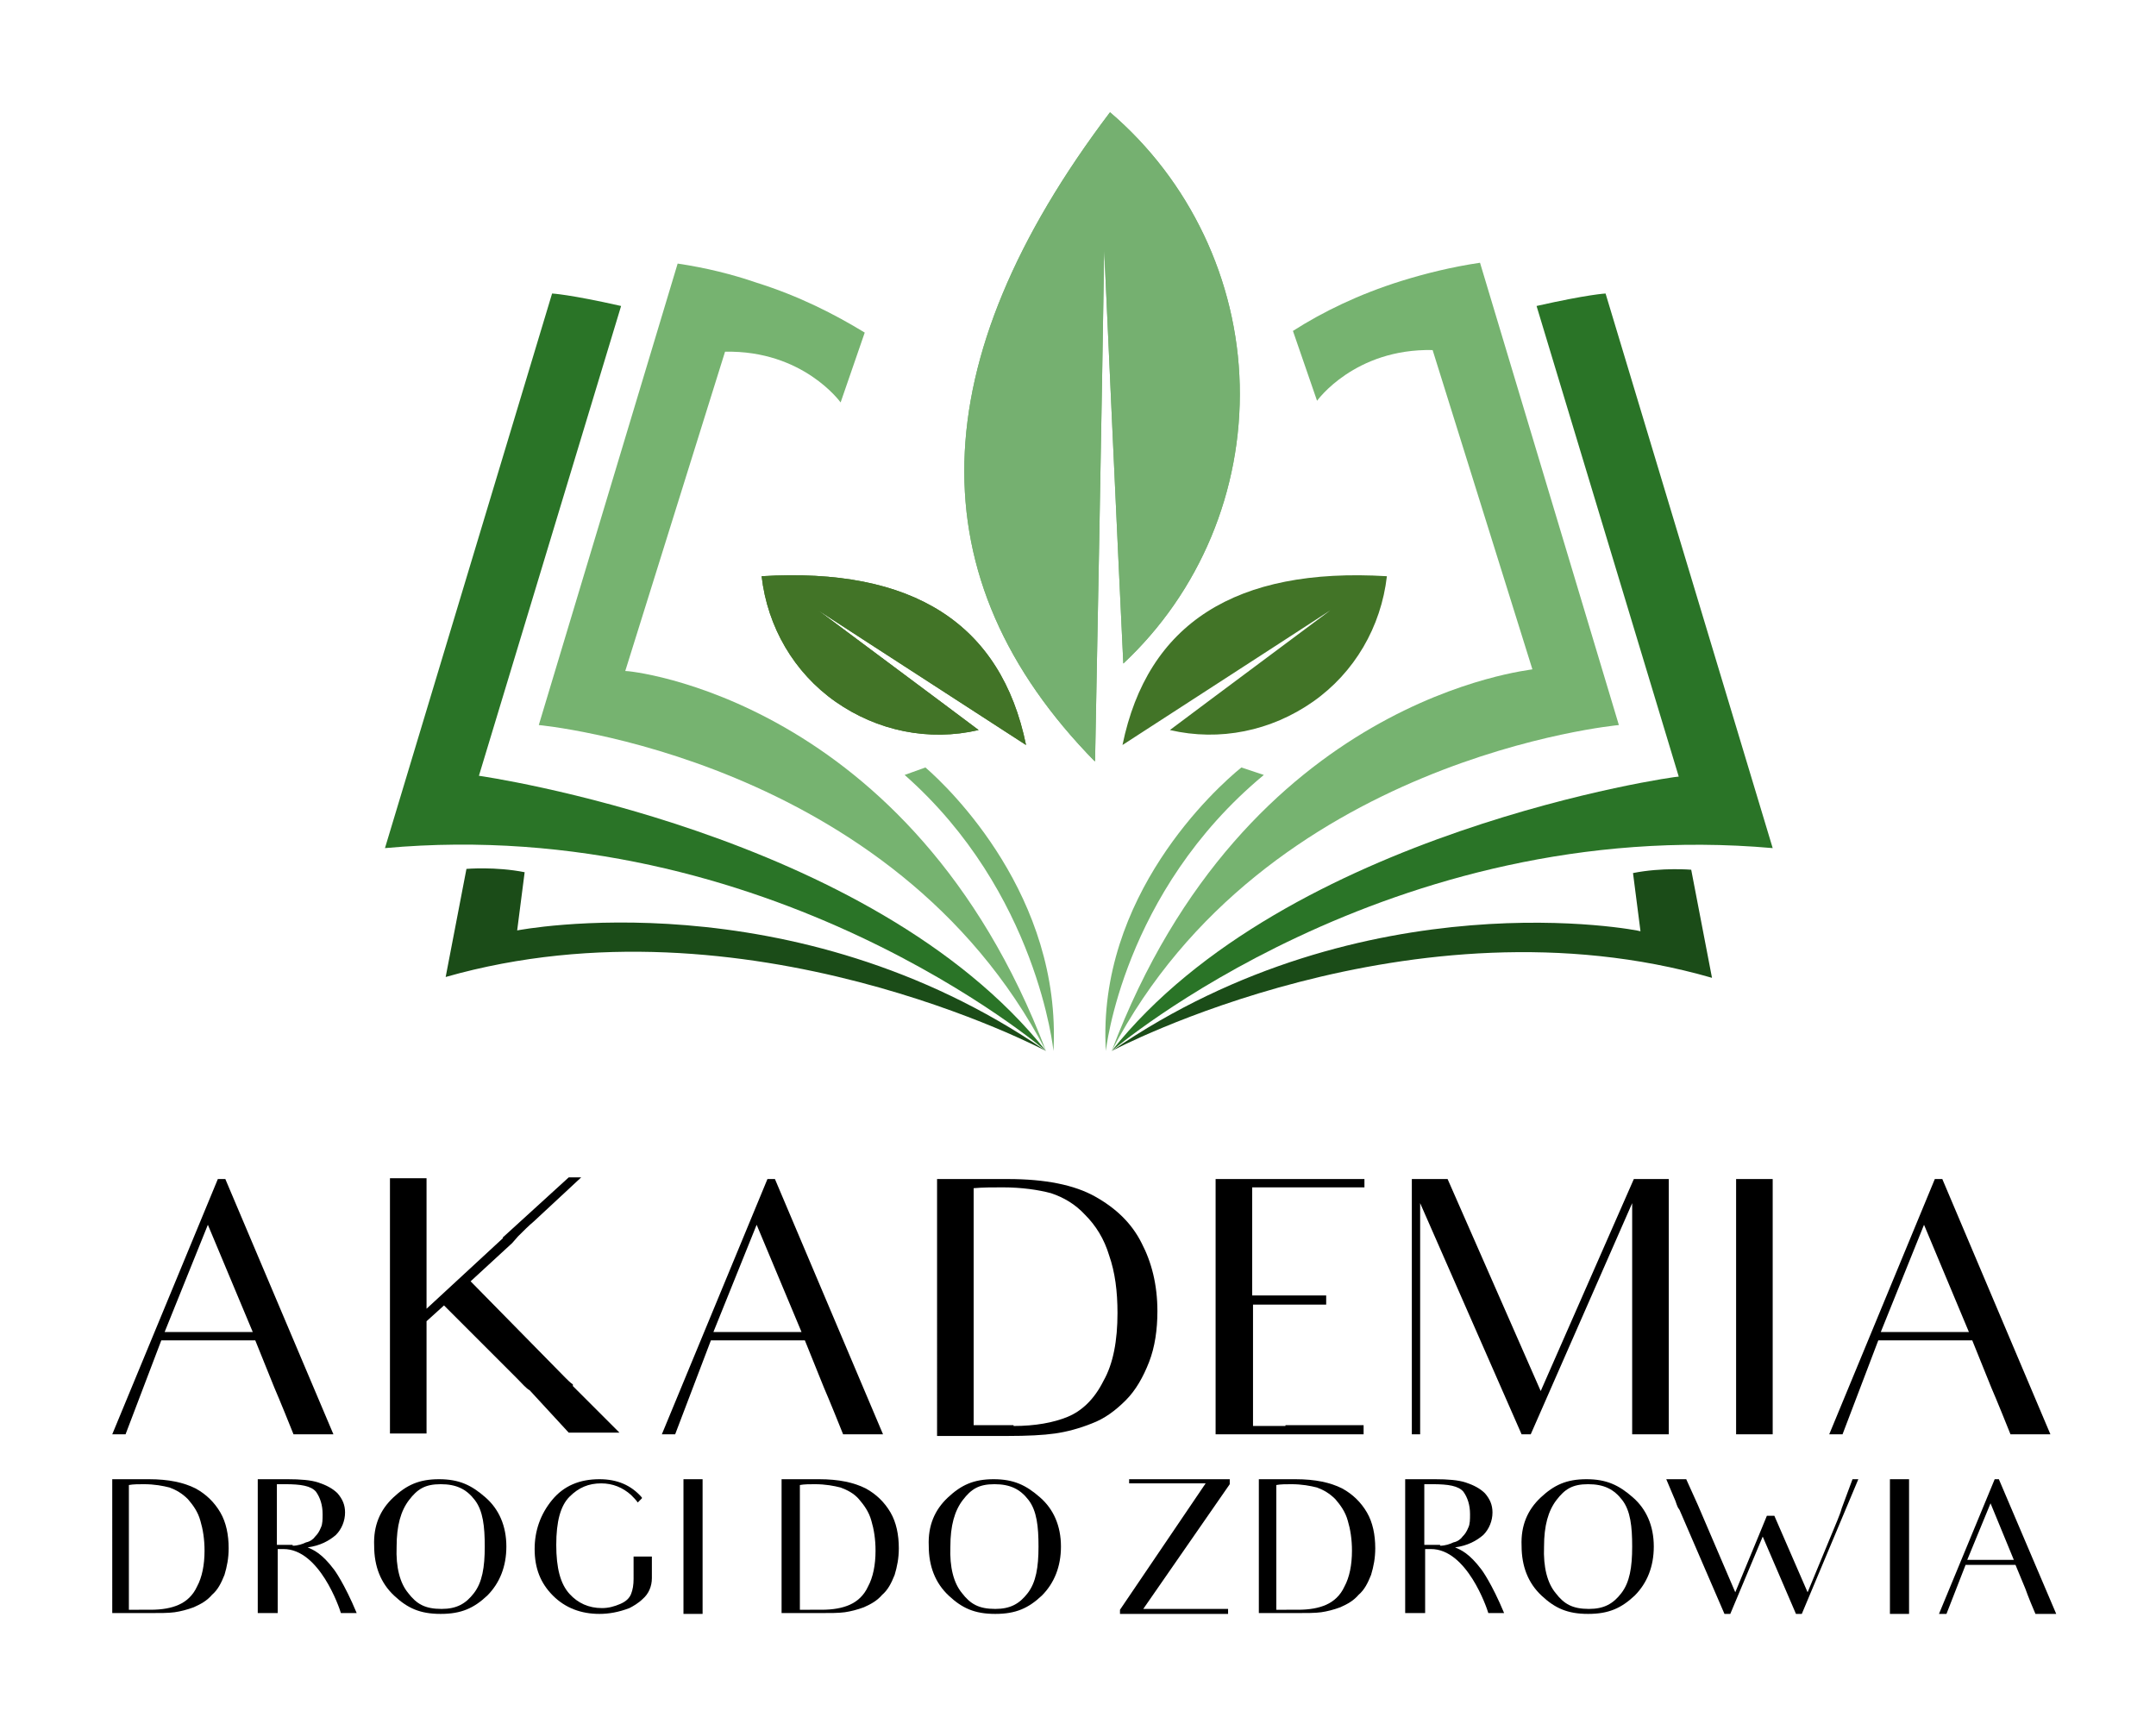
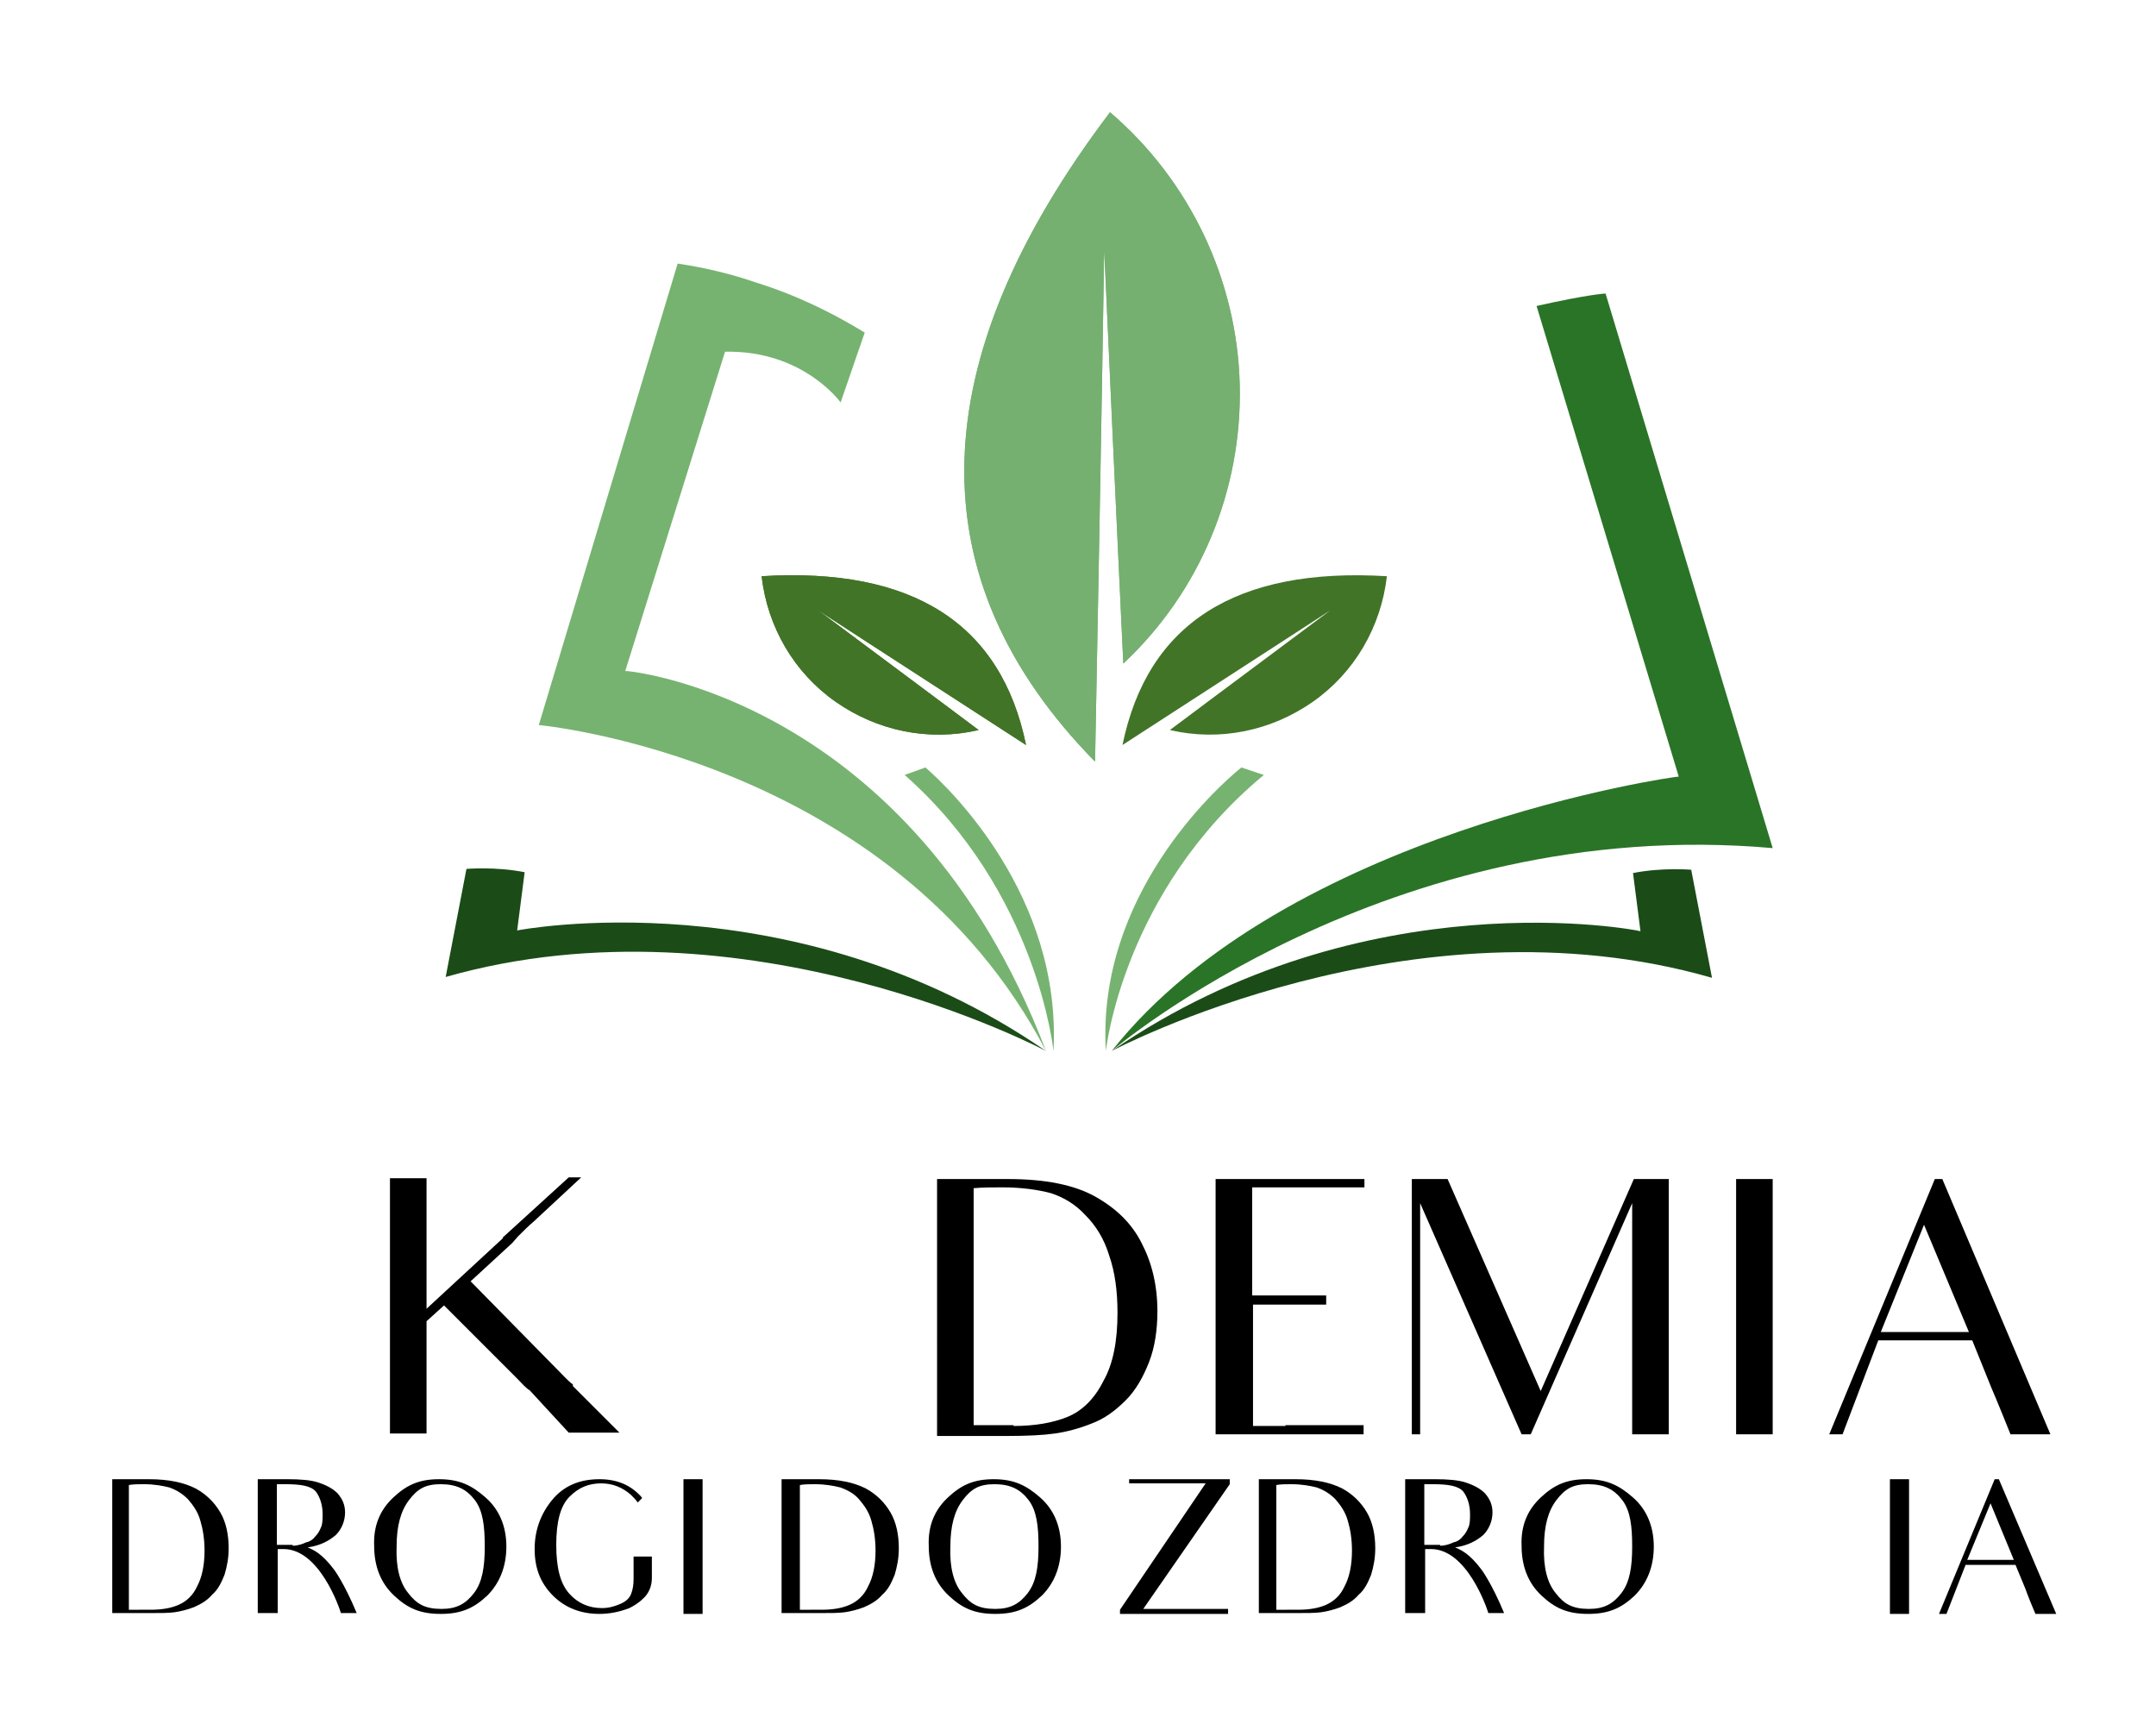
<svg xmlns="http://www.w3.org/2000/svg" xmlns:xlink="http://www.w3.org/1999/xlink" version="1.1" id="Isolation_Mode" x="0px" y="0px" viewBox="0 0 259.3 208.1" style="enable-background:new 0 0 259.3 208.1;" xml:space="preserve">
  <g>
    <g>
      <g>
        <path style="fill:#1B4C18;" d="M125.8,126.4c0,0-36.1-19.2-72.2-8.9l2.5-13c0,0,3.5-0.3,7,0.4l-0.9,7     C62.2,111.9,95.3,105.4,125.8,126.4" />
-         <path style="fill:#2A7427;" d="M125.8,126.4c0,0-33.3-28.6-79.5-24.4l20.1-66.7c0,0,2.1,0.1,8.3,1.5L57.6,93.3     C57.6,93.3,104.8,100,125.8,126.4" />
        <path style="fill:#76B370;" d="M125.8,126.4c-18.4-35.3-61-39.2-61-39.2l16.7-55.5c3.4,0.5,6.6,1.3,9.5,2.3c5.1,1.6,9.4,3.8,13,6     l-2.9,8.4c0,0-4.5-6.3-13.9-6.1l-12,38.4C75.3,80.6,109.6,83.8,125.8,126.4z" />
        <path style="fill:#76B370;" d="M108.8,93.2c16,14.1,17.9,33.2,17.9,33.2c1-18.6-12.5-31.6-15.4-34.1c0,0,0,0,0,0" />
        <path style="fill:#76B370;" d="M152,93.2c-17,14.1-19,33.2-19,33.2c-1.1-18.6,13.2-31.6,16.3-34.1c0,0,0,0,0,0" />
      </g>
      <g>
        <path style="fill:#1B4C18;" d="M133.7,126.4c0,0,36.1-19.2,72.2-8.8l-2.5-13c0,0-3.5-0.3-7,0.4l0.9,7     C197.2,111.9,164.2,105.4,133.7,126.4" />
        <path style="fill:#2A7427;" d="M133.7,126.4c0,0,33.3-28.5,79.5-24.4l-20.1-66.7c0,0-2.1,0.1-8.3,1.5l17.1,56.6     C201.8,93.3,154.6,100,133.7,126.4" />
-         <path style="fill:#76B370;" d="M133.7,126.4c18.4-35.3,61-39.2,61-39.2L178,31.6c-3.4,0.5-6.6,1.3-9.5,2.2c-5.1,1.6-9.4,3.7-13,6     l2.9,8.4c0,0,4.5-6.3,13.9-6.1l12,38.4C184.2,80.6,149.8,83.8,133.7,126.4z" />
      </g>
    </g>
    <g>
      <defs>
        <path id="SVGID_1_" d="M131.7,91.6c0.8-41.1,1.1-61.6,1.1-61.6c1.5,33.2,2.3,49.8,2.3,49.8c9.2-8.6,14.3-20.8,14-33.5     c-0.3-12.6-6-24.6-15.6-32.8C110.8,43.5,110.1,69.6,131.7,91.6" />
      </defs>
      <use xlink:href="#SVGID_1_" style="overflow:visible;fill-rule:evenodd;clip-rule:evenodd;fill:#75B070;" />
      <clipPath id="SVGID_00000075158216484861110090000009435737563509181611_">
        <use xlink:href="#SVGID_1_" style="overflow:visible;" />
      </clipPath>
      <rect x="110.1" y="13.4" style="clip-path:url(#SVGID_00000075158216484861110090000009435737563509181611_);fill:#75B070;" width="39.4" height="78.1" />
    </g>
    <g>
      <defs>
        <path id="SVGID_00000117663576596830485390000000915444145599381169_" d="M135,89.6c16.7-10.8,25-16.2,25-16.2     c-12.9,9.6-19.3,14.4-19.3,14.4c6,1.4,12.2,0.1,17.2-3.4c5-3.5,8.2-9,8.9-15.1C148.6,68.2,138,75,135,89.6" />
      </defs>
      <clipPath id="SVGID_00000183224872276693439380000009441753738276233096_">
        <use xlink:href="#SVGID_00000117663576596830485390000000915444145599381169_" style="overflow:visible;" />
      </clipPath>
      <rect x="135" y="68.2" style="clip-path:url(#SVGID_00000183224872276693439380000009441753738276233096_);fill:#427427;" width="31.8" height="21.4" />
    </g>
    <g>
      <defs>
        <path id="SVGID_00000131337927991018892320000018408004093448372111_" d="M123.4,89.6c-16.7-10.8-25-16.2-25-16.2     c12.9,9.6,19.3,14.4,19.3,14.4c-6,1.4-12.2,0.1-17.2-3.4c-5-3.5-8.2-9-8.9-15.1C109.8,68.2,120.4,75,123.4,89.6" />
      </defs>
      <use xlink:href="#SVGID_00000131337927991018892320000018408004093448372111_" style="overflow:visible;fill-rule:evenodd;clip-rule:evenodd;fill:#427427;" />
      <clipPath id="SVGID_00000182521432123323394860000015232818514277211309_">
        <use xlink:href="#SVGID_00000131337927991018892320000018408004093448372111_" style="overflow:visible;" />
      </clipPath>
      <rect x="91.6" y="68.2" style="clip-path:url(#SVGID_00000182521432123323394860000015232818514277211309_);fill:#427427;" width="31.8" height="21.4" />
    </g>
    <g>
-       <path d="M30.7,161.2H19.4l-4.3,11.3h-1.6l12.7-30.7h0.9l13,30.7h-4.8c-1.6-4-2.3-5.6-2.3-5.6L30.7,161.2z M30.4,160.2L25,147.3    l-5.2,12.9H30.4z" />
      <path d="M62.2,165.8l-8.8-8.8l-2.1,1.9v5.6v7.9h-4.4v-7.9v-15.1v-7.7h4.4v7.7v8l9.2-8.5c0,0-0.1-0.1,0-0.1l7.9-7.2h1.5l-5.7,5.3    c-0.6,0.5-1.2,1.1-1.9,1.8l-0.7,0.8l-5,4.6l11.4,11.6c0.3,0.3,0.6,0.6,0.9,0.8l0,0.1c0,0,0,0.1,0,0.1l5.6,5.6h-6.1l-4.7-5.1v0    C63.3,167,62.8,166.4,62.2,165.8z" />
-       <path d="M96.8,161.2H85.5l-4.3,11.3h-1.6l12.7-30.7h0.9l13,30.7h-4.8c-1.6-4-2.3-5.6-2.3-5.6L96.8,161.2z M96.4,160.2L91,147.3    l-5.2,12.9H96.4z" />
      <path d="M112.8,141.8c7,0,8.4,0,8.4,0c4.5,0,8,0.7,10.5,2.1c2.5,1.4,4.4,3.2,5.6,5.6c1.2,2.3,1.9,5,1.9,8.2c0,2.2-0.3,4.3-1,6.1    c-0.7,1.8-1.6,3.4-2.8,4.6c-1.2,1.2-2.5,2.2-4.1,2.8c-1.5,0.6-3,1-4.4,1.2c-1.4,0.2-3.3,0.3-5.8,0.3h-8.4V141.8z M121.9,171.5    c2.6,0,4.8-0.4,6.5-1.1c1.7-0.7,3.2-2.1,4.3-4.3c1.2-2.1,1.7-4.9,1.7-8.2c0-2.6-0.3-4.9-1-6.9c-0.6-2-1.6-3.6-2.9-4.9    c-1.2-1.3-2.6-2.1-4.1-2.6c-1.5-0.4-3.5-0.7-5.8-0.7c-1.2,0-2.4,0-3.5,0.1v28.5H121.9z" />
      <path d="M154.6,171.4h9.4v1.1h-17.8v-7.9v-2.1v-1.8v-11.3v-7.6h17.9v1h-9.4h-4.1v6.6v0.9v5.5h3.1h5.8v1.1h-5.6h-3.2v3.8v0.7v1.2    v2.1v6.8H154.6z" />
      <path d="M196.3,164.3v-19.6l-12.2,27.8H183l-12.2-27.8v18v9.8h-1v-9.9v-13.4v-7.4h4.3l11.2,25.5l11.2-25.5h4.2v7.4v15.1v8.2h-4.4    V164.3z" />
      <path d="M213.2,141.8v7.6v15.1v8h-4.4v-8v-15.1v-7.6H213.2z" />
      <path d="M237.2,161.2h-11.3l-4.3,11.3h-1.6l12.7-30.7h0.9l13,30.7h-4.8c-1.6-4-2.3-5.6-2.3-5.6L237.2,161.2z M236.8,160.2    l-5.4-12.9l-5.2,12.9H236.8z" />
    </g>
    <g>
      <path d="M13.4,177.9c3.7,0,4.5,0,4.5,0c2.4,0,4.2,0.4,5.6,1.1c1.3,0.7,2.3,1.7,3,2.9c0.7,1.2,1,2.7,1,4.3c0,1.2-0.2,2.2-0.5,3.2    c-0.4,1-0.8,1.8-1.5,2.4c-0.6,0.7-1.3,1.1-2.2,1.5c-0.8,0.3-1.6,0.5-2.3,0.6c-0.7,0.1-1.8,0.1-3.1,0.1h-4.4V177.9z M18.1,193.6    c1.4,0,2.5-0.2,3.4-0.6c0.9-0.4,1.7-1.1,2.2-2.2c0.6-1.1,0.9-2.6,0.9-4.3c0-1.4-0.2-2.6-0.5-3.6c-0.3-1.1-0.9-1.9-1.5-2.6    c-0.7-0.7-1.4-1.1-2.2-1.4c-0.8-0.2-1.8-0.4-3.1-0.4c-0.6,0-1.3,0-1.8,0.1v15H18.1z" />
      <path d="M34.6,177.9c1.5,0,2.8,0.1,3.7,0.4c0.9,0.3,1.7,0.7,2.3,1.3c0.6,0.7,0.9,1.4,0.9,2.3c0,1-0.4,2-1.1,2.7    c-0.8,0.7-1.9,1.3-3.4,1.5c0.7,0.3,1.7,0.7,3.2,2.7c0,0,1.2,1.6,2.7,5.2H41c-0.2-0.7-2.6-7.7-6.9-7.7h-0.7v3.4v4.3H31v-4.3V182    v-4.1H34.6z M35.2,185.9c0.6,0,1.2-0.2,1.6-0.4c0.5-0.1,0.9-0.4,1.1-0.7c0.3-0.3,0.5-0.6,0.7-1.1c0.2-0.4,0.2-1,0.2-1.6    c0-1.1-0.3-2-0.8-2.7c-0.6-0.7-1.8-0.9-3.7-0.9h-1v7.3H35.2z" />
      <path d="M47.3,180.1c1.6-1.5,3.1-2.2,5.5-2.2s3.9,0.7,5.6,2.2c1.6,1.4,2.5,3.4,2.5,5.9c0,2.4-0.8,4.4-2.3,5.9    c-1.6,1.5-3.1,2.2-5.6,2.2c-2.5,0-4-0.7-5.6-2.2c-1.6-1.5-2.4-3.5-2.4-6C44.9,183.5,45.7,181.6,47.3,180.1z M49.1,191.6    c1,1.3,2,1.9,4,1.9c1.8,0,2.9-0.6,3.9-1.9c1-1.3,1.3-3.1,1.3-5.6c0-2.4-0.2-4.3-1.2-5.6c-1-1.3-2.2-1.9-4.1-1.9    c-1.9,0-2.8,0.6-3.8,1.9c-1,1.3-1.5,3.1-1.5,5.6C47.6,188.5,48.1,190.4,49.1,191.6z" />
      <path d="M76.2,187.2h2.2v2.6c0,1-0.4,1.9-1.1,2.5c-0.5,0.5-1.2,0.9-1.6,1.1c-1.3,0.5-2.5,0.7-3.6,0.7c-2.2,0-4.1-0.7-5.6-2.2    c-1.5-1.5-2.2-3.3-2.2-5.6c0-2.2,0.7-4.2,2.1-5.9c1.4-1.7,3.3-2.5,5.7-2.5c2.1,0,3.8,0.7,5.1,2.2v0.1l-0.5,0.5    c-0.2-0.3-0.5-0.6-0.8-0.9c-1-0.9-2.2-1.4-3.6-1.4c-1.5,0-2.7,0.5-3.8,1.6c-1.1,1.1-1.6,3-1.6,5.8c0,2.8,0.5,4.7,1.6,5.9    c1,1.1,2.3,1.7,3.9,1.7c0.8,0,1.5-0.2,2.2-0.5c0.7-0.3,1.1-0.7,1.3-1.2c0.2-0.5,0.3-1.1,0.3-1.8V187.2z" />
      <path d="M84.5,177.9v4v8v4.2h-2.3v-4.2v-8v-4H84.5z" />
      <path d="M94,177.9c3.7,0,4.5,0,4.5,0c2.4,0,4.2,0.4,5.6,1.1c1.3,0.7,2.3,1.7,3,2.9c0.7,1.2,1,2.7,1,4.3c0,1.2-0.2,2.2-0.5,3.2    c-0.4,1-0.8,1.8-1.5,2.4c-0.6,0.7-1.3,1.1-2.2,1.5c-0.8,0.3-1.6,0.5-2.3,0.6c-0.7,0.1-1.8,0.1-3.1,0.1H94V177.9z M98.8,193.6    c1.4,0,2.5-0.2,3.4-0.6c0.9-0.4,1.7-1.1,2.2-2.2c0.6-1.1,0.9-2.6,0.9-4.3c0-1.4-0.2-2.6-0.5-3.6c-0.3-1.1-0.9-1.9-1.5-2.6    s-1.4-1.1-2.2-1.4c-0.8-0.2-1.8-0.4-3.1-0.4c-0.6,0-1.3,0-1.8,0.1v15H98.8z" />
      <path d="M114,180.1c1.6-1.5,3.1-2.2,5.5-2.2s3.9,0.7,5.6,2.2c1.6,1.4,2.5,3.4,2.5,5.9c0,2.4-0.8,4.4-2.3,5.9    c-1.6,1.5-3.1,2.2-5.6,2.2c-2.5,0-4-0.7-5.6-2.2c-1.6-1.5-2.4-3.5-2.4-6C111.6,183.5,112.4,181.6,114,180.1z M115.7,191.6    c1,1.3,2,1.9,4,1.9c1.8,0,2.9-0.6,3.9-1.9c1-1.3,1.3-3.1,1.3-5.6c0-2.4-0.2-4.3-1.2-5.6c-1-1.3-2.2-1.9-4.1-1.9    c-1.9,0-2.8,0.6-3.8,1.9c-1,1.3-1.5,3.1-1.5,5.6C114.2,188.5,114.7,190.4,115.7,191.6z" />
      <path d="M147.7,193.6v0.5h-13v-0.5l10.3-15.2h-5h-4.2v-0.5h12.1v0.6l-10.4,15h4.9H147.7z" />
      <path d="M151.3,177.9c3.7,0,4.5,0,4.5,0c2.4,0,4.2,0.4,5.6,1.1c1.3,0.7,2.3,1.7,3,2.9c0.7,1.2,1,2.7,1,4.3c0,1.2-0.2,2.2-0.5,3.2    c-0.4,1-0.8,1.8-1.5,2.4c-0.6,0.7-1.3,1.1-2.2,1.5c-0.8,0.3-1.6,0.5-2.3,0.6c-0.7,0.1-1.8,0.1-3.1,0.1h-4.4V177.9z M156.1,193.6    c1.4,0,2.5-0.2,3.4-0.6c0.9-0.4,1.7-1.1,2.2-2.2c0.6-1.1,0.9-2.6,0.9-4.3c0-1.4-0.2-2.6-0.5-3.6c-0.3-1.1-0.9-1.9-1.5-2.6    c-0.7-0.7-1.4-1.1-2.2-1.4c-0.8-0.2-1.8-0.4-3.1-0.4c-0.6,0-1.3,0-1.8,0.1v15H156.1z" />
      <path d="M172.6,177.9c1.5,0,2.8,0.1,3.7,0.4c0.9,0.3,1.7,0.7,2.3,1.3c0.6,0.7,0.9,1.4,0.9,2.3c0,1-0.4,2-1.1,2.7    c-0.8,0.7-1.9,1.3-3.4,1.5c0.7,0.3,1.7,0.7,3.2,2.7c0,0,1.2,1.6,2.7,5.2H179c-0.2-0.7-2.6-7.7-6.9-7.7h-0.7v3.4v4.3H169v-4.3V182    v-4.1H172.6z M173.2,185.9c0.6,0,1.2-0.2,1.6-0.4c0.5-0.1,0.9-0.4,1.1-0.7c0.3-0.3,0.5-0.6,0.7-1.1c0.2-0.4,0.2-1,0.2-1.6    c0-1.1-0.3-2-0.8-2.7c-0.6-0.7-1.8-0.9-3.7-0.9h-1v7.3H173.2z" />
      <path d="M185.3,180.1c1.6-1.5,3.1-2.2,5.5-2.2s3.9,0.7,5.6,2.2c1.6,1.4,2.5,3.4,2.5,5.9c0,2.4-0.8,4.4-2.3,5.9    c-1.6,1.5-3.1,2.2-5.6,2.2c-2.5,0-4-0.7-5.6-2.2c-1.6-1.5-2.4-3.5-2.4-6C182.9,183.5,183.7,181.6,185.3,180.1z M187.1,191.6    c1,1.3,2,1.9,4,1.9c1.8,0,2.9-0.6,3.9-1.9c1-1.3,1.3-3.1,1.3-5.6c0-2.4-0.2-4.3-1.2-5.6c-1-1.3-2.2-1.9-4.1-1.9    c-1.9,0-2.8,0.6-3.8,1.9c-1,1.3-1.5,3.1-1.5,5.6C185.6,188.5,186.1,190.4,187.1,191.6z" />
-       <path d="M223.5,177.9l-2.1,5l-4.7,11.2H216l-4-9.3l-3.9,9.3h-0.7l-5.4-12.5l-0.2-0.3c-0.1-0.2-0.2-0.5-0.3-0.8    c-0.1-0.2-0.2-0.5-0.3-0.7l-0.8-1.9h2.4l1.4,3.1l4.5,10.5c2.7-6.5,3.8-9.2,3.8-9.2h0.9l4,9.2l3.6-8.7c0.2-0.5,0.4-1,0.5-1.4    l1.3-3.5H223.5z" />
      <path d="M229.6,177.9v4v8v4.2h-2.3v-4.2v-8v-4H229.6z" />
      <path d="M242.4,188.2h-6l-2.3,5.9h-0.9l6.7-16.2h0.5l6.9,16.2h-2.5c-0.9-2.1-1.2-3-1.2-3L242.4,188.2z M242.2,187.6l-2.8-6.8    l-2.8,6.8H242.2z" />
    </g>
  </g>
</svg>